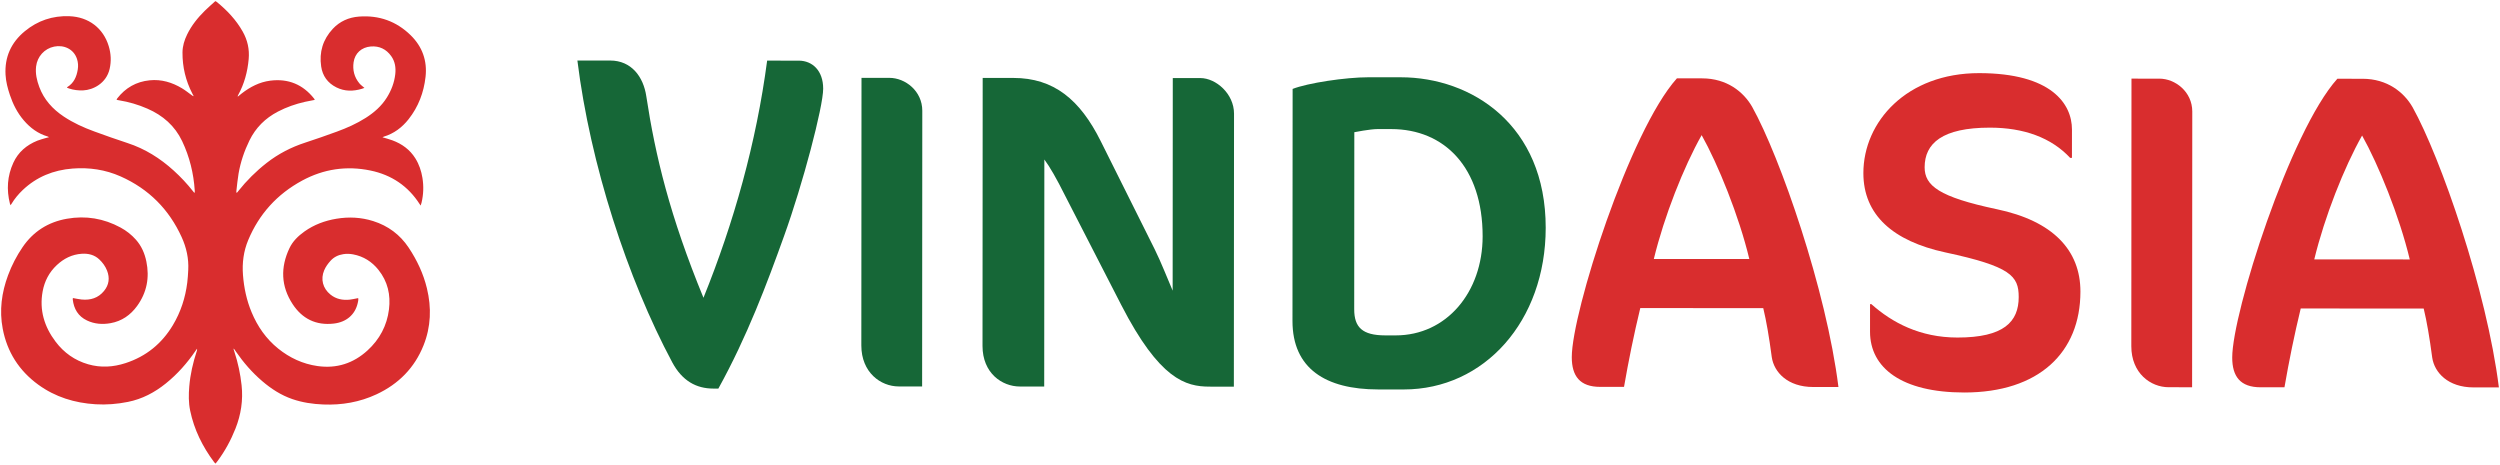
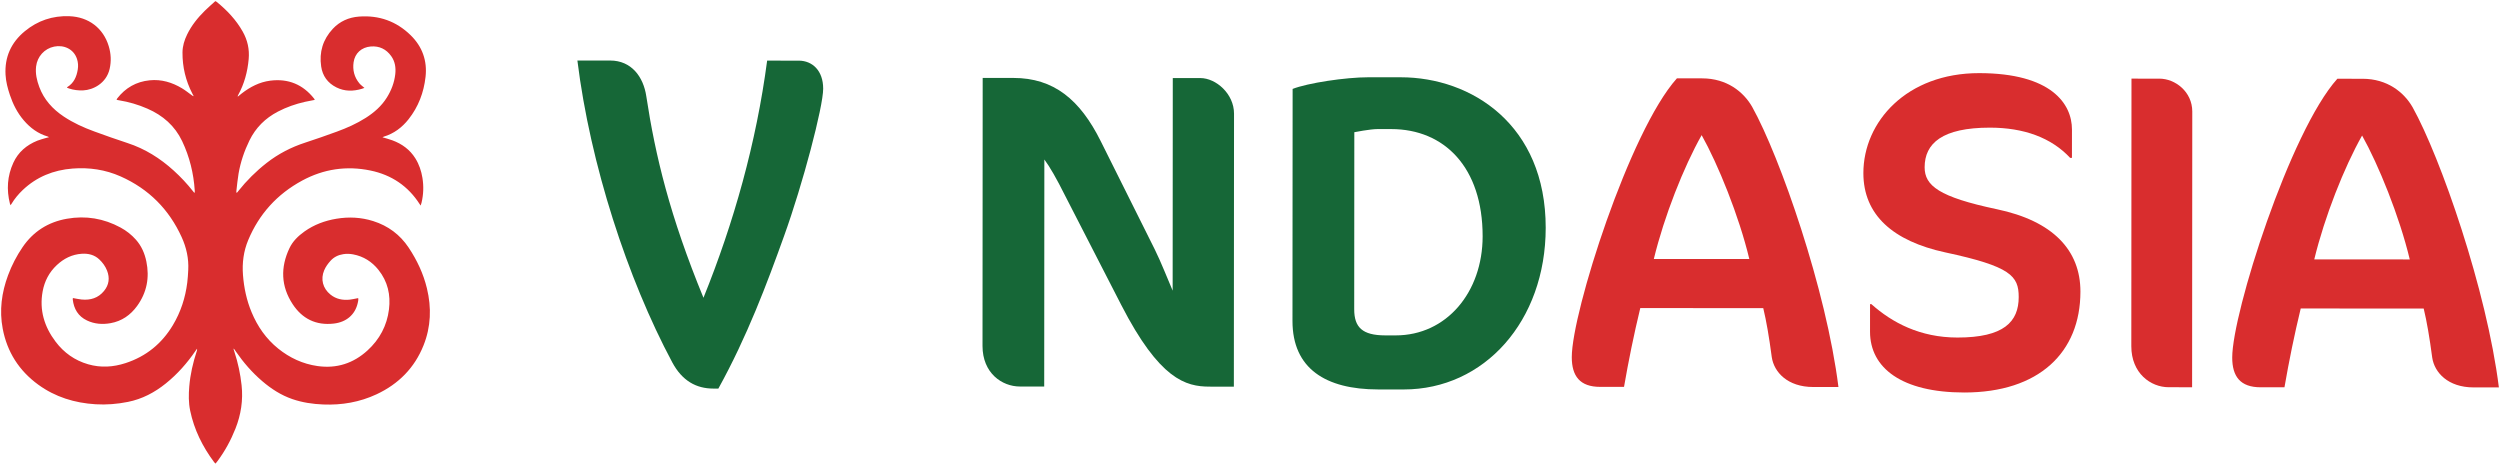
<svg xmlns="http://www.w3.org/2000/svg" viewBox="0 0 2239.70 416.33" data-guides="{&quot;vertical&quot;:[],&quot;horizontal&quot;:[]}">
  <path fill="#166737" stroke="none" fill-opacity="1" stroke-width="1" stroke-opacity="1" color="rgb(51, 51, 51)" id="tSvg463c705b92" title="Path 19" d="M643.565 348.125C642.076 348.123 640.587 348.123 639.099 348.122C623.848 348.112 611.201 341.285 602.29 324.673C562.161 249.699 528.742 147.051 517.274 54.208C527.069 54.214 536.864 54.22 546.658 54.226C565.631 54.238 576.406 68.723 578.999 86.183C587.154 139.85 600.136 193.511 630.22 266.773C657.422 199.508 677.552 127.978 687.268 54.313C696.69 54.319 706.112 54.325 715.534 54.331C727.817 54.338 737.481 63.287 737.471 79.471C737.461 95.655 719.187 165.054 702.422 211.464C687.144 254.036 669.256 301.72 643.565 348.125" />
-   <path fill="#166737" stroke="none" fill-opacity="1" stroke-width="1" stroke-opacity="1" color="rgb(51, 51, 51)" id="tSvgc340993637" title="Path 20" d="M805.125 346.204C788.983 346.194 771.637 333.671 771.652 309.458C771.701 229.552 771.751 149.645 771.8 69.738C780.142 69.743 788.484 69.748 796.825 69.754C810.946 69.762 826.276 81.476 826.265 99.234C826.214 181.562 826.163 263.889 826.112 346.217C819.117 346.213 812.121 346.209 805.125 346.204" />
  <path fill="#166737" stroke="none" fill-opacity="1" stroke-width="1" stroke-opacity="1" color="rgb(51, 51, 51)" id="tSvg27a2a162a0" title="Path 21" d="M1083.597 346.377C1062.21 346.363 1038.806 339.895 1004.543 273.282C987.748 240.583 970.953 207.883 954.158 175.184C946.501 159.842 940.449 149.346 935.615 142.889C935.573 210.688 935.531 278.486 935.489 346.285C928.224 346.28 920.959 346.276 913.693 346.271C897.552 346.261 880.201 334.142 880.216 309.93C880.266 229.888 880.315 149.847 880.365 69.805C889.513 69.811 898.662 69.817 907.811 69.822C944.135 69.845 967.528 89.23 986.071 126.371C1002.193 158.667 1018.315 190.963 1034.436 223.259C1040.079 234.558 1046.527 251.112 1050.555 260.394C1050.594 196.899 1050.633 133.405 1050.673 69.911C1058.88 69.916 1067.087 69.921 1075.294 69.926C1089.419 69.935 1105.552 84.07 1105.541 101.828C1105.49 183.349 1105.439 264.869 1105.389 346.39C1098.125 346.385 1090.861 346.381 1083.597 346.377" />
  <path fill="#166737" stroke="none" fill-opacity="1" stroke-width="1" stroke-opacity="1" color="rgb(51, 51, 51)" id="tSvg1e728bf38b" title="Path 22" d="M1246.398 115.637C1242.362 115.634 1238.326 115.632 1234.29 115.629C1227.431 115.625 1213.309 118.441 1213.309 118.441C1213.276 171.308 1213.243 224.174 1213.211 277.041C1213.201 293.187 1220.454 300.454 1241.038 300.467C1244.132 300.469 1247.227 300.47 1250.321 300.472C1295.925 300.501 1328.232 261.775 1328.263 211.733C1328.302 149.992 1294.019 115.666 1246.398 115.637M1257.553 348.906C1249.887 348.901 1242.22 348.896 1234.554 348.892C1187.737 348.863 1157.882 330.282 1157.908 287.498C1157.951 218.219 1157.994 148.94 1158.037 79.661C1171.365 74.424 1205.268 69.199 1226.248 69.212C1235.799 69.218 1245.35 69.224 1254.902 69.23C1318.268 69.269 1384.825 111.685 1384.768 204.106C1384.716 287.639 1329.795 348.951 1257.553 348.906" />
  <path fill="#d92d2e" stroke="none" fill-opacity="1" stroke-width="1" stroke-opacity="1" color="rgb(51, 51, 51)" id="tSvg586195291a" title="Path 23" d="M1524.478 121.054C1508.315 149.698 1490.933 193.679 1481.63 232.007C1510.148 232.024 1538.666 232.042 1567.184 232.06C1557.929 193.317 1538.987 146.893 1524.478 121.054M1624.421 346.712C1601.417 346.698 1589.322 333.373 1587.309 320.055C1584.899 301.892 1582.487 287.761 1579.669 276.059C1542.945 276.036 1506.22 276.014 1469.495 275.991C1463.83 299.396 1458.974 323.201 1454.926 346.607C1447.794 346.603 1440.662 346.598 1433.53 346.594C1415.372 346.582 1408.115 336.89 1408.126 319.945C1408.151 279.99 1459.905 117.385 1502.31 70.191C1509.843 70.195 1517.376 70.2 1524.909 70.205C1547.11 70.218 1562.031 82.332 1569.689 95.657C1594.687 140.469 1636.176 259.548 1647.021 346.726C1639.488 346.721 1631.955 346.716 1624.421 346.712" />
  <path fill="#d92d2e" stroke="none" fill-opacity="1" stroke-width="1" stroke-opacity="1" color="rgb(51, 51, 51)" id="tSvg167e81f5fb2" title="Path 24" d="M1759.632 351.635C1703.941 351.601 1675.3 329.792 1675.321 297.108C1675.326 288.901 1675.331 280.695 1675.336 272.488C1675.738 272.488 1676.141 272.488 1676.544 272.488C1695.105 289.041 1720.113 302.378 1753.613 302.398C1795.18 302.424 1808.505 288.308 1808.519 266.108C1808.53 247.141 1801.273 238.666 1742.764 226.117C1695.954 215.996 1669.335 192.571 1669.359 155.042C1669.387 109.038 1708.151 65.475 1773.126 65.515C1837.701 65.555 1856.247 93.012 1856.232 116.012C1856.227 124.487 1856.222 132.962 1856.217 141.437C1855.678 141.437 1855.139 141.436 1854.6 141.436C1837.666 123.263 1813.05 114.373 1782.784 114.354C1740.009 114.328 1724.254 128.443 1724.241 149.831C1724.231 166.381 1737.141 176.472 1788.793 187.404C1839.232 197.931 1863.836 224.171 1863.813 261.304C1863.78 315.783 1826.628 351.677 1759.632 351.635" />
  <path fill="#d92d2e" stroke="none" fill-opacity="1" stroke-width="1" stroke-opacity="1" color="rgb(51, 51, 51)" id="tSvg4248164c38" title="Path 25" d="M1942.876 346.909C1926.734 346.899 1909.388 334.375 1909.403 310.163C1909.452 230.256 1909.502 150.349 1909.551 70.442C1917.891 70.448 1926.232 70.453 1934.572 70.458C1948.697 70.467 1964.027 82.18 1964.016 99.939C1963.965 182.266 1963.914 264.594 1963.863 346.922C1956.867 346.917 1949.871 346.913 1942.876 346.909" />
  <path fill="#d92d2e" stroke="none" fill-opacity="1" stroke-width="1" stroke-opacity="1" color="rgb(51, 51, 51)" id="tSvg4bc57fb35c" title="Path 26" d="M2116.154 121.421C2099.99 150.065 2082.609 194.046 2073.306 232.373C2101.824 232.391 2130.342 232.409 2158.86 232.426C2149.605 193.683 2130.663 147.259 2116.154 121.421M2216.097 347.078C2193.093 347.064 2180.997 333.74 2178.985 320.422C2176.575 302.258 2174.163 288.127 2171.345 276.425C2134.62 276.403 2097.895 276.38 2061.17 276.357C2055.506 299.762 2050.649 323.567 2046.602 346.973C2039.47 346.969 2032.338 346.964 2025.206 346.96C2007.047 346.949 1999.791 337.257 1999.802 320.311C1999.826 280.357 2051.581 117.752 2093.985 70.557C2101.519 70.562 2109.052 70.566 2116.585 70.571C2138.781 70.585 2153.707 82.698 2161.365 96.024C2186.363 140.835 2227.851 259.915 2238.697 347.092C2231.164 347.087 2223.631 347.083 2216.097 347.078" />
  <path fill="#d92d2e" stroke="none" fill-opacity="1" stroke-width="1" stroke-opacity="1" color="rgb(51, 51, 51)" id="tSvg1272591e9b9" title="Path 27" d="M213.187 86.451C214.312 85.539 215.417 84.6 216.564 83.713C224.111 77.879 232.434 73.503 242.093 72.269C258.333 70.194 271.432 75.75 281.397 88.341C281.638 88.647 281.774 89.034 282.013 89.484C278.985 90.081 276.09 90.576 273.234 91.226C264.782 93.147 256.672 95.971 249.005 99.969C237.613 105.903 229.07 114.424 223.491 125.81C218.84 135.305 215.5 145.189 213.715 155.535C212.823 160.706 212.384 165.951 211.755 171.164C211.697 171.628 211.745 172.104 211.745 172.703C212.74 172.522 213.025 171.758 213.458 171.212C220.922 161.821 229.387 153.389 238.91 145.955C249.32 137.829 260.89 131.842 273.566 127.73C283.022 124.66 292.401 121.35 301.737 117.949C310.761 114.663 319.514 110.774 327.614 105.627C335.169 100.827 341.761 95.054 346.502 87.5C350.577 81.012 353.273 74.009 354.116 66.427C354.754 60.641 353.947 55.052 350.424 50.183C346.014 44.089 339.919 41.01 332.172 41.646C323.875 42.325 317.938 47.702 316.777 55.769C315.787 62.67 317.365 69.103 321.917 74.621C323.153 76.123 324.834 77.281 326.478 78.748C325.725 79.02 325.032 79.305 324.318 79.522C316.516 81.893 308.819 82.008 301.377 78.288C293.482 74.339 288.947 67.946 287.718 59.492C285.868 46.742 289.227 35.378 298.185 25.786C304.42 19.114 312.408 15.559 321.567 14.857C339.576 13.479 355.137 19.098 367.842 31.5C378.367 41.777 382.863 54.45 381.242 68.858C379.673 82.807 374.868 95.686 365.968 106.893C360.178 114.191 352.949 119.676 343.749 122.442C343.377 122.554 343.047 122.789 342.654 122.991C345.72 123.924 348.717 124.678 351.587 125.74C360.178 128.92 367.204 134.064 372.041 141.765C375.453 147.194 377.457 153.155 378.461 159.408C379.654 166.833 379.401 174.237 377.654 181.572C377.466 182.351 377.185 183.105 376.861 184.154C376.44 183.554 376.196 183.237 375.981 182.899C365.692 166.786 350.899 156.715 331.916 152.774C310.456 148.317 289.926 151.391 270.756 161.75C248.2 173.939 232.101 191.812 222.386 215.046C218.188 225.09 216.857 235.536 217.679 246.348C218.558 257.873 220.931 269.032 225.404 279.743C230.69 292.41 238.317 303.502 249.215 312.281C259.491 320.558 271.199 326.043 284.43 327.934C301.593 330.388 316.571 325.501 329.167 314.029C340.122 304.05 346.66 291.701 348.474 277.211C350.098 264.248 347.398 252.179 339.002 241.697C333.193 234.451 325.701 229.627 316.296 227.871C313.377 227.326 310.428 227.242 307.485 227.707C302.963 228.418 299.087 230.31 296.046 233.706C293.772 236.245 291.793 238.96 290.46 242.087C287.043 250.083 289.182 258.334 296.021 263.88C301.048 267.954 306.882 269.091 313.198 268.466C315.215 268.268 317.203 267.773 319.202 267.41C319.741 267.313 320.276 267.205 320.902 267.085C321.183 268.645 320.813 270.039 320.503 271.411C318.144 281.921 310.312 288.577 299.065 289.88C282.931 291.75 270.688 285.425 262.209 272.523C251.666 256.487 251.169 239.514 259.315 222.335C262.256 216.128 267.144 211.385 272.781 207.376C281.345 201.293 290.98 197.696 301.374 195.966C312.5 194.114 323.509 194.644 334.284 198.046C347.75 202.298 358.364 210.24 366.06 221.772C373.609 233.084 379.315 245.206 382.486 258.371C386.658 275.684 386.1 292.777 379.417 309.463C371.399 329.482 357.18 343.976 337.315 353.254C322.248 360.29 306.255 363.035 289.608 362.37C280.156 361.994 270.856 360.616 261.912 357.539C251.76 354.046 242.971 348.334 234.942 341.466C225.87 333.704 218.138 324.806 211.418 315.063C210.871 314.267 210.327 313.47 209.765 312.686C209.698 312.592 209.538 312.556 209.124 312.333C209.456 313.423 209.706 314.304 209.993 315.171C213.211 324.953 215.337 334.954 216.441 345.164C217.882 358.519 215.911 371.417 210.967 383.931C206.868 394.305 201.569 404.049 194.879 413.073C194.349 413.787 193.777 414.471 193.099 415.328C192.628 414.861 192.204 414.534 191.896 414.126C181.446 400.142 173.881 384.874 170.362 367.858C168.882 360.712 168.962 353.461 169.562 346.233C170.464 335.37 172.902 324.798 176.321 314.433C176.527 313.808 176.672 313.162 176.528 312.38C176.101 312.985 175.665 313.581 175.247 314.192C167.751 325.183 159.016 335.119 148.537 343.542C138.538 351.583 127.434 357.488 114.59 360.062C105.031 361.976 95.391 362.766 85.665 362.173C66.861 361.025 49.491 355.678 34.302 344.634C16.94 332.006 6.355 315.171 2.43 294.472C-0.681 278.084 1.449 262.129 7.235 246.558C10.541 237.658 14.889 229.247 20.269 221.37C29.766 207.467 43.034 198.943 59.94 195.967C76.895 192.978 92.936 195.69 107.978 203.835C113.239 206.681 117.865 210.326 121.8 214.775C126.79 220.417 129.635 227.05 131.116 234.238C134.089 248.657 131.567 262.098 122.783 274.175C116.934 282.219 109.142 287.727 98.994 289.53C91.779 290.815 84.656 290.293 77.986 287.138C70.004 283.359 66.187 276.751 65.192 268.407C65.137 267.954 65.259 267.485 65.301 267.012C67.954 267.472 70.482 268.067 73.046 268.321C81.04 269.116 87.968 267.002 93.132 260.741C97.708 255.196 98.48 249.014 95.91 242.434C94.391 238.544 91.947 235.201 88.878 232.332C84.544 228.28 79.173 226.972 73.338 227.336C64.524 227.885 57.163 231.625 50.892 237.49C43.98 243.955 39.877 251.93 38.204 261.039C35.136 277.742 39.655 292.706 49.849 306.161C57.262 315.945 66.915 322.882 79.014 326.367C90.246 329.602 101.38 328.904 112.389 325.334C131.012 319.289 145.011 307.747 154.845 291.356C161.951 279.513 166.076 266.69 167.772 253.119C168.234 249.398 168.442 245.645 168.641 241.9C169.188 231.609 167.014 221.784 162.743 212.427C151.473 187.726 133.449 169.33 108.049 158.045C94.406 151.981 79.965 149.857 65.061 151.002C47.869 152.325 32.775 158.451 20.34 170.264C16.457 173.957 13.07 178.046 10.318 182.611C10.109 182.954 9.87 183.277 9.458 183.882C9.207 183.259 8.993 182.875 8.89 182.46C5.755 169.921 6.516 157.671 11.947 145.821C16.281 136.363 23.713 129.977 33.437 126.042C36.078 124.975 38.903 124.321 41.647 123.489C42.306 123.29 42.981 123.143 43.937 122.897C43.393 122.612 43.117 122.403 42.809 122.312C34.027 119.743 27.092 114.584 21.304 107.828C15.51 101.067 11.616 93.311 8.839 85C6.882 79.149 5.319 73.209 4.969 67.021C4.069 51.199 9.896 38.116 22.276 27.935C33.727 18.517 47.083 13.944 62.146 14.517C79.41 15.171 92.524 25.212 97.408 41.342C99.449 48.086 99.792 54.885 98.206 61.769C95.225 74.695 83.356 80.597 74.539 80.97C70.201 81.153 65.985 80.66 61.879 79.294C61.238 79.083 60.624 78.794 59.992 78.538C60.128 78.268 60.155 78.107 60.249 78.048C66.219 74.395 68.612 68.726 69.662 62.3C70.191 59.079 69.996 55.895 68.973 52.79C65.99 43.725 57.027 40.016 48.557 41.743C39.773 43.535 33.398 50.668 32.34 59.525C31.574 65.939 32.995 71.996 35.209 77.959C39.4 89.246 47.128 97.759 57.181 104.452C65.643 110.082 74.875 114.258 84.427 117.747C94.289 121.351 104.186 124.879 114.171 128.13C129.932 133.265 143.471 141.82 155.539 152.753C161.878 158.49 167.693 164.687 172.946 171.381C173.245 171.76 173.544 172.139 173.868 172.495C173.937 172.574 174.119 172.556 174.479 172.627C174.479 172.007 174.513 171.426 174.477 170.85C173.494 155.372 169.892 140.553 163.168 126.419C156.643 112.711 145.96 103.385 131.981 97.303C123.862 93.768 115.413 91.275 106.633 89.857C105.944 89.745 105.263 89.592 104.408 89.424C104.656 88.916 104.786 88.47 105.056 88.123C112.39 78.73 121.981 73.138 134.147 71.935C144.665 70.893 154.187 73.798 163.013 79.084C166.112 80.936 168.92 83.243 171.856 85.351C172.334 85.692 172.793 86.062 173.546 86.204C173.15 85.437 172.752 84.67 172.353 83.906C166.32 72.296 163.412 59.976 163.492 46.983C163.526 41.274 165.181 35.947 167.673 30.839C171.601 22.782 177.171 15.863 183.569 9.559C186.565 6.603 189.779 3.856 192.908 1C193.458 1.297 193.791 1.415 194.045 1.621C203.398 9.21 211.538 17.811 217.427 28.264C221.753 35.944 223.587 44.089 222.795 52.903C221.769 64.344 218.856 75.189 213.263 85.33C213.105 85.614 213.002 85.929 212.872 86.228C212.978 86.305 213.081 86.378 213.187 86.451" />
  <defs />
</svg>